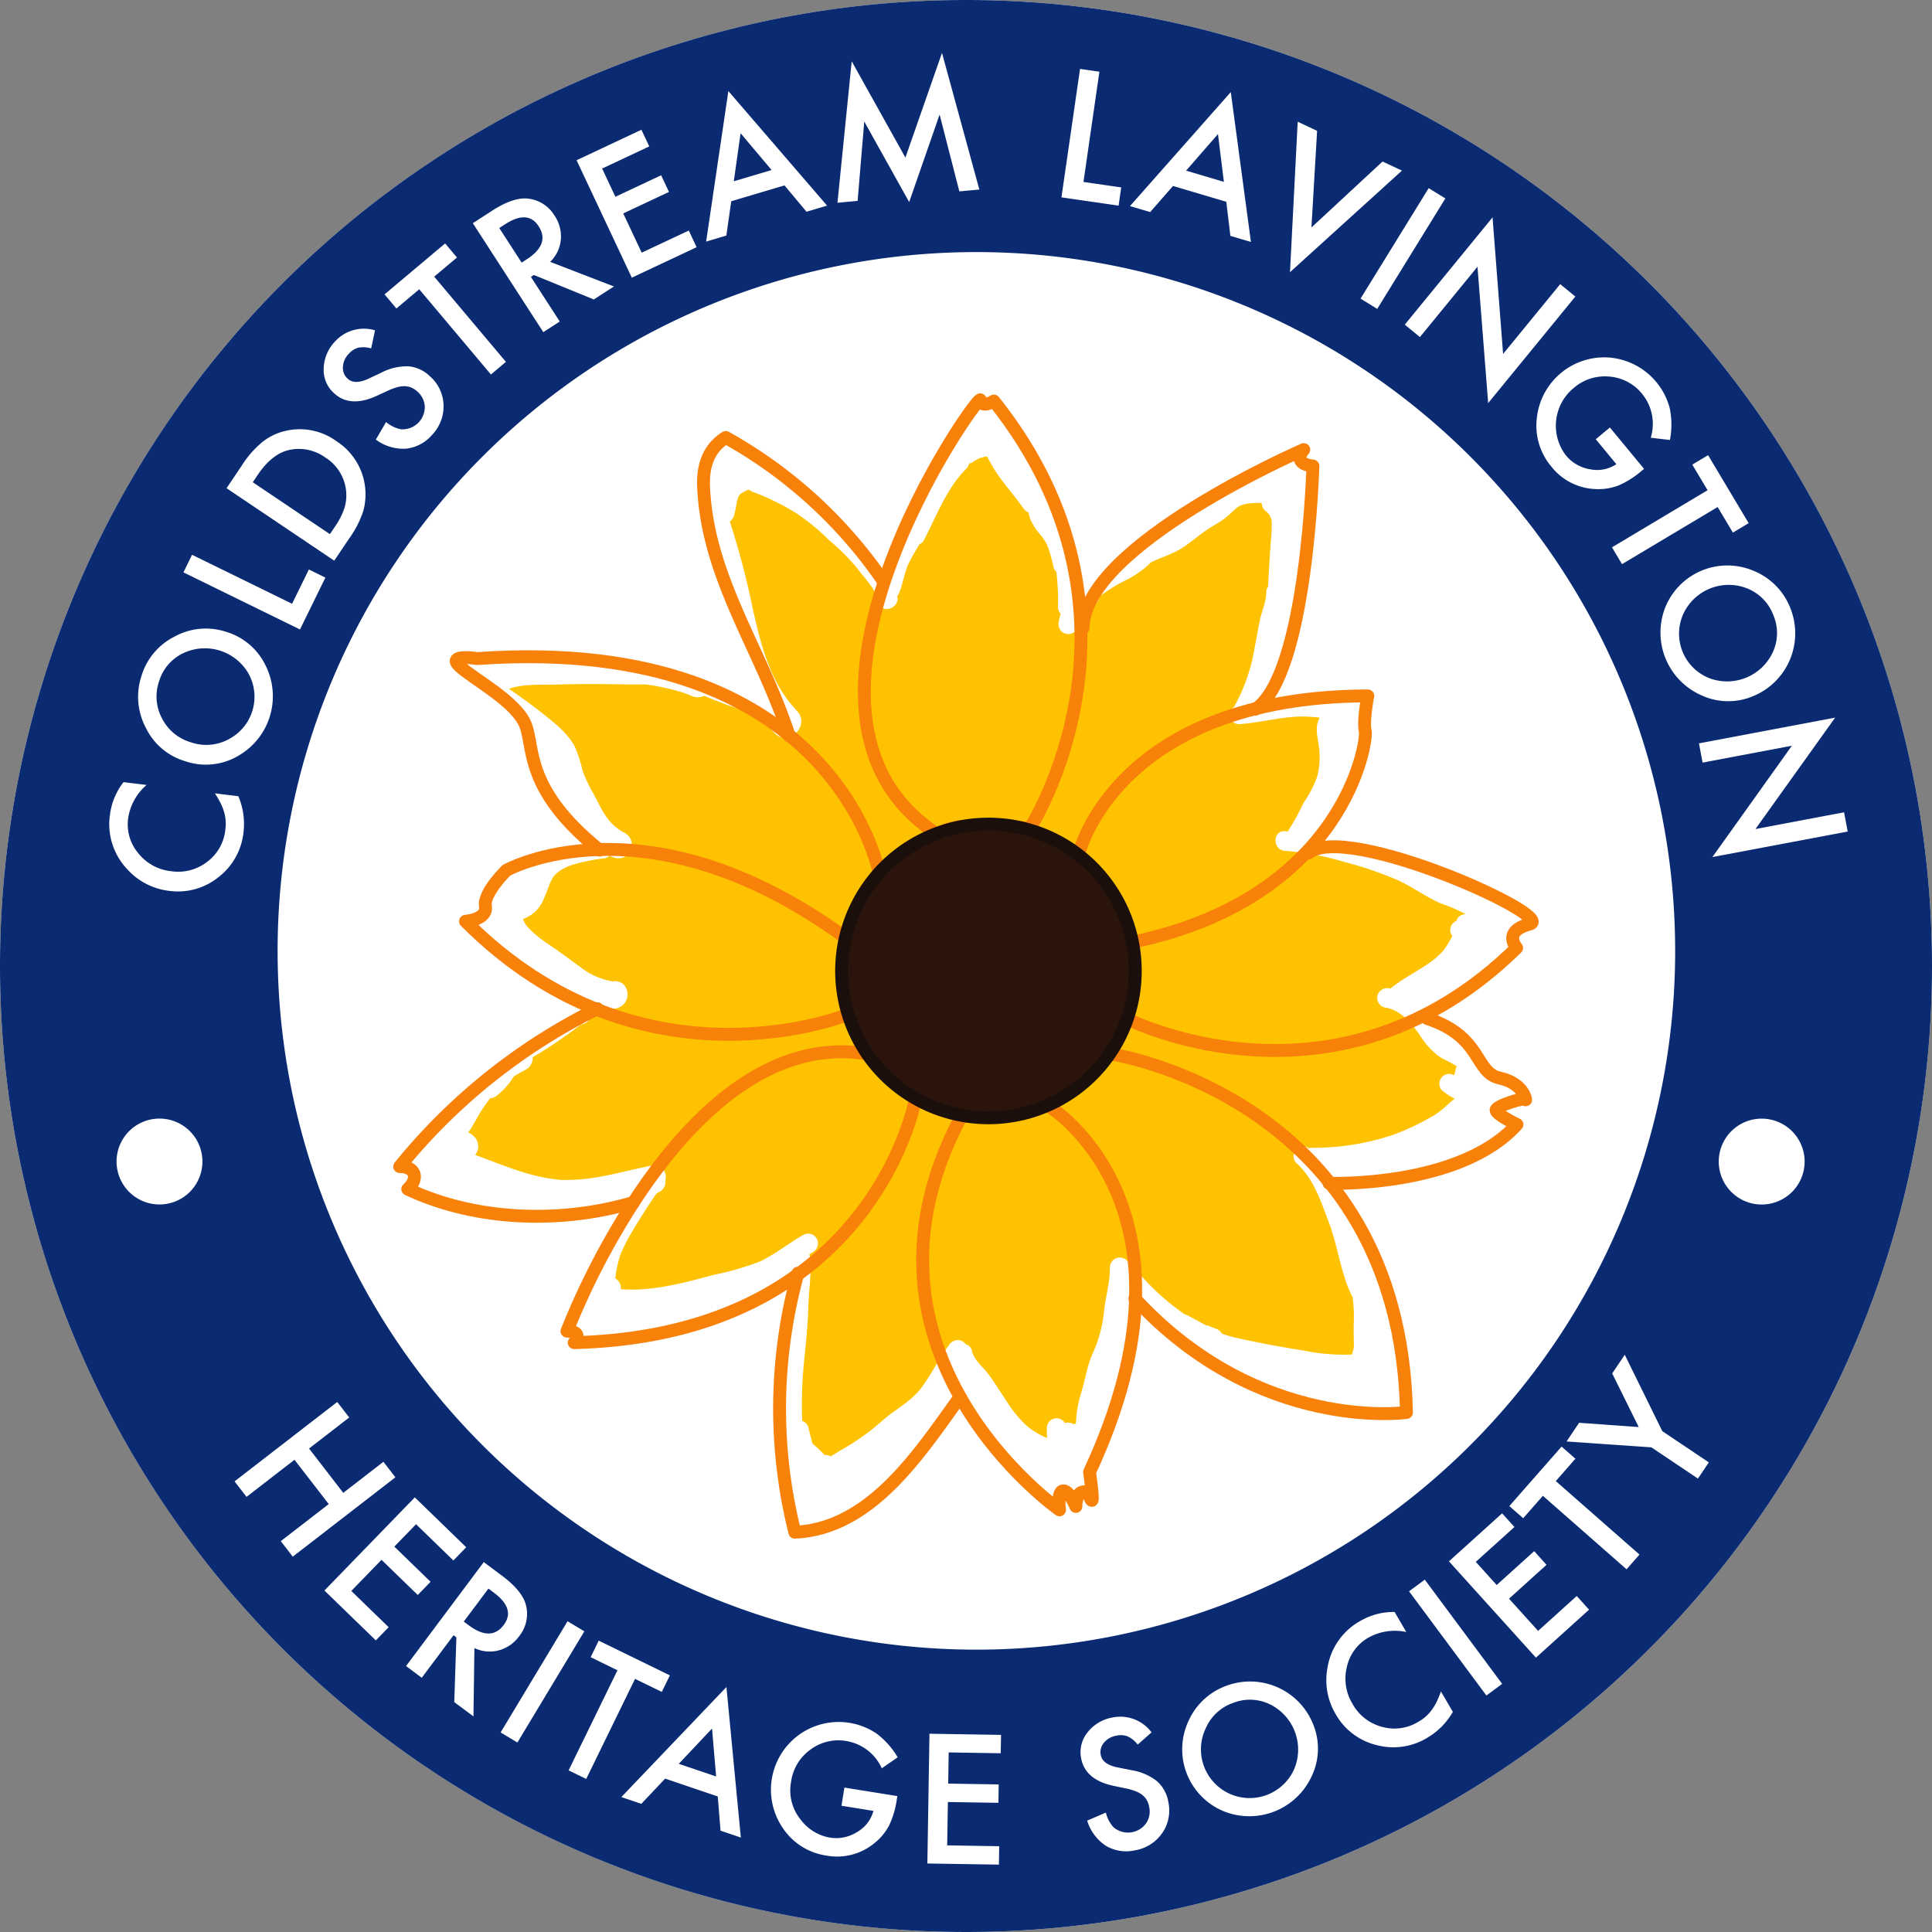
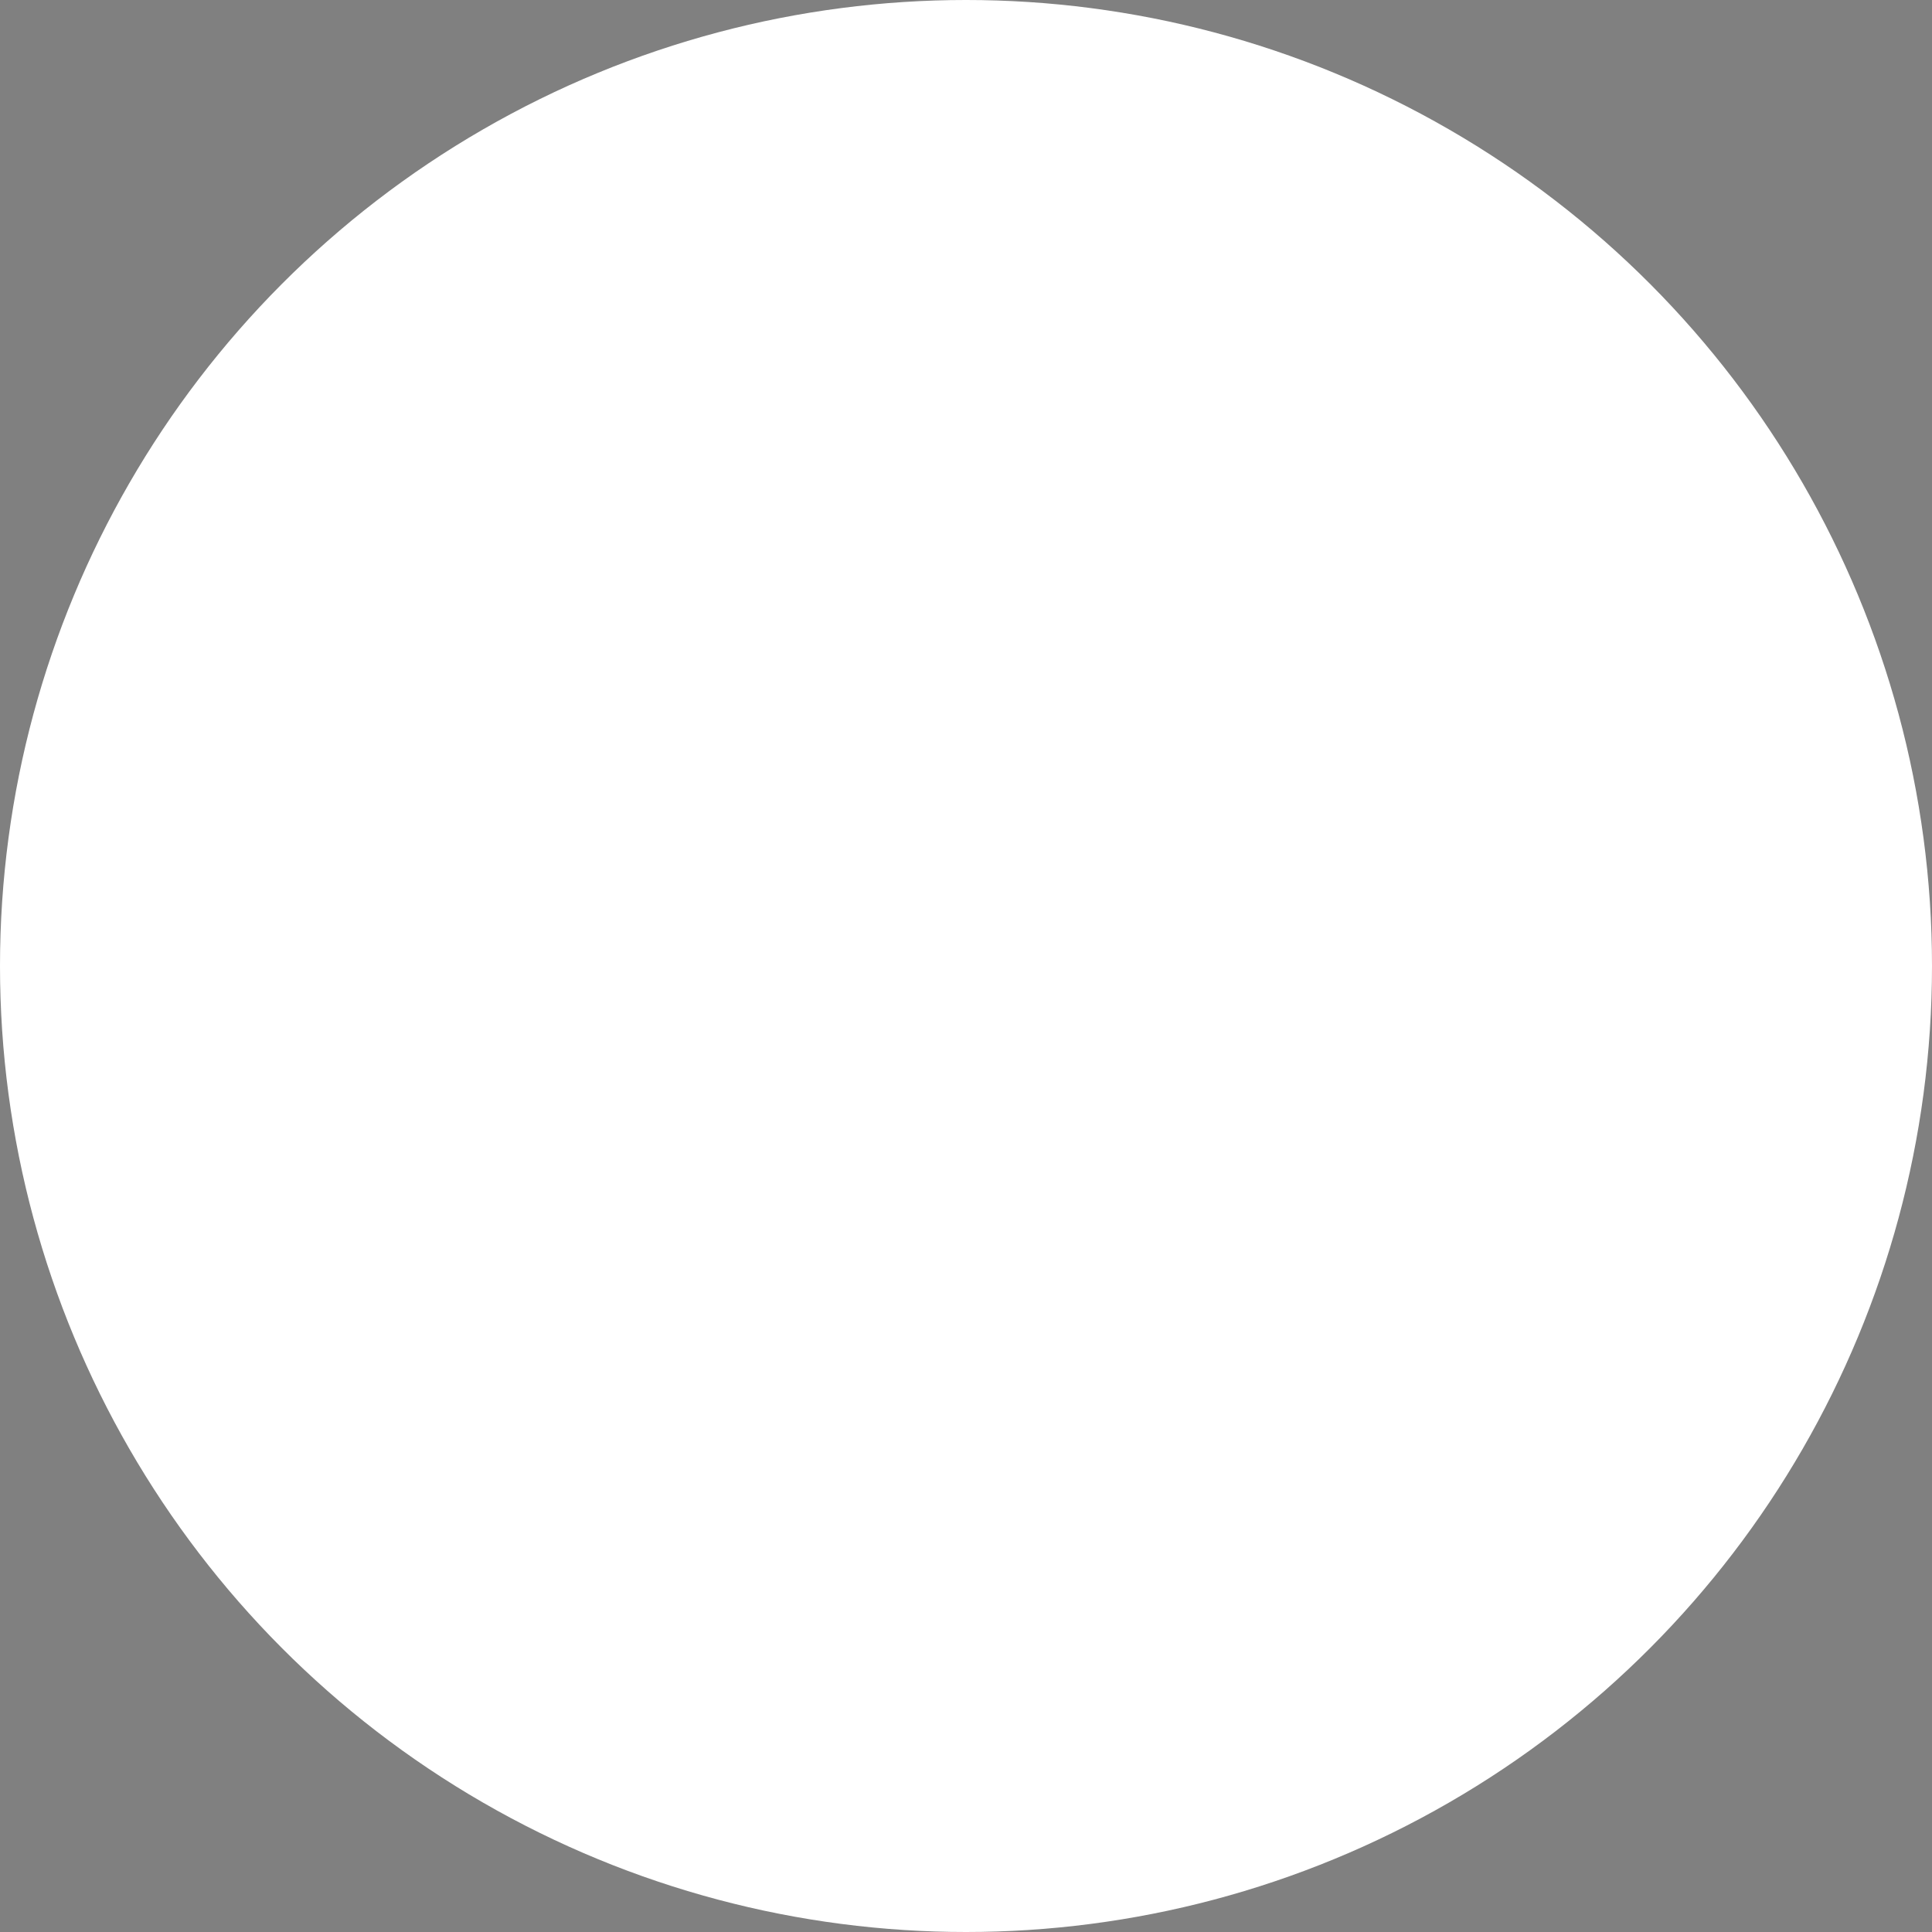
<svg xmlns="http://www.w3.org/2000/svg" width="300" height="300" viewBox="0 0 300 300">
  <rect x="0" y="0" width="300" height="300" fill="#808080" stroke="none" />
  <defs>
    <clipPath id="clip-path">
-       <rect id="Rectangle_67" data-name="Rectangle 67" width="300" height="300" fill="none" />
-     </clipPath>
+       </clipPath>
  </defs>
  <g id="Group_95" data-name="Group 95" transform="translate(-757 -883)">
    <circle id="Ellipse_1" data-name="Ellipse 1" cx="150" cy="150" r="150" transform="translate(757 883)" fill="#fff" />
    <g id="Group_94" data-name="Group 94" transform="translate(757 883)">
      <g id="Group_94-2" data-name="Group 94" clip-path="url(#clip-path)">
        <path id="Path_255" data-name="Path 255" d="M52.628,77.13a6.92,6.92,0,0,0-3.005-7.687,7.01,7.01,0,0,0-5.7-1.162q-2.639.63-4.812,3.856l-.766,1.137,11.975,8.06.766-1.136a11.409,11.409,0,0,0,1.544-3.068" transform="translate(0.905 1.607)" fill="#0a2b71" />
        <path id="Path_256" data-name="Path 256" d="M75.053,241.638l-.868-.649-3.83,5.122.774.577q3.459,2.587,5.437-.056,1.853-2.477-1.513-4.994" transform="translate(1.66 5.688)" fill="#0a2b71" />
        <path id="Path_257" data-name="Path 257" d="M192.909,258.568a7.1,7.1,0,0,0-5.729-.228,7.177,7.177,0,0,0-4.23,3.892,7.564,7.564,0,1,0,13.665,6.488,7.821,7.821,0,0,0-3.706-10.151" transform="translate(4.301 6.085)" fill="#0a2b71" />
-         <path id="Path_258" data-name="Path 258" d="M102.968,267.7l5.8,1.964-.631-7.449Z" transform="translate(2.43 6.188)" fill="#0a2b71" />
        <path id="Path_259" data-name="Path 259" d="M29.1,112.949a7.288,7.288,0,0,0,5.912-.515,7.436,7.436,0,0,0,3.08-10.047A7.824,7.824,0,0,0,27.78,99.158a7.1,7.1,0,0,0-3.666,4.41,7.178,7.178,0,0,0,.517,5.725,7.28,7.28,0,0,0,4.469,3.656" transform="translate(0.56 2.32)" fill="#0a2b71" />
        <path id="Path_260" data-name="Path 260" d="M255.283,93.441a7.434,7.434,0,0,0,3.993,9.719A7.822,7.822,0,0,0,269.3,99.115a7.108,7.108,0,0,0,.036-5.736,7.184,7.184,0,0,0-4.032-4.1,7.77,7.77,0,0,0-10.018,4.157" transform="translate(6.011 2.093)" fill="#0a2b71" />
-         <path id="Path_261" data-name="Path 261" d="M184.881,20.339l-4.952,5.678,5.869,1.742Z" transform="translate(4.246 0.48)" fill="#0a2b71" />
        <path id="Path_262" data-name="Path 262" d="M150,0A150,150,0,1,0,300,150,150,150,0,0,0,150,0M278.006,94.433a10.538,10.538,0,0,1-5.762,13.656,9.912,9.912,0,0,1-8-.1,10.649,10.649,0,0,1-5.789-13.343,10.4,10.4,0,0,1,13.913-5.979,10.263,10.263,0,0,1,5.64,5.767m-17.889,53.216A108.506,108.506,0,1,1,151.611,39.144,108.506,108.506,0,0,1,260.116,147.649m5.118-76.967,6.3,10.555L269.083,82.7l-2.367-3.967L251.867,87.6l-1.557-2.611,14.845-8.867-2.377-3.978ZM250.087,55.538a10.6,10.6,0,0,1,9.183,7.82,12.725,12.725,0,0,1,.037,4.963l-2.98-.349a7.349,7.349,0,0,0-1.3-6.762,7.22,7.22,0,0,0-5.115-2.733,7.367,7.367,0,0,0-5.567,1.787,7.572,7.572,0,0,0-1.184,10.456,6.079,6.079,0,0,0,3.737,2.145,5.389,5.389,0,0,0,4.088-.786l-3.2-3.876,2.2-1.82,5.3,6.422-.512.424a13.753,13.753,0,0,1-3.44,2.146,8.531,8.531,0,0,1-3.457.57,9.132,9.132,0,0,1-6.982-3.495,9.809,9.809,0,0,1-2.256-7.531,10.527,10.527,0,0,1,11.445-9.383M233.4,54.961l8.869-10.839,2.353,1.924L231.083,62.593l-1.661-21.174-8.936,10.919-2.354-1.926,13.63-16.657Zm-8.965-24.149L213.856,47.965l-2.589-1.6,10.579-17.151ZM201.506,18.9l3.014,1.414-.882,15.01,11.046-10.245,3.013,1.413L200.309,42.268Zm-10.391-4.6,3.13,23.27-3.193-.946-.634-5.293-8.272-2.456-3.543,4.053L175.463,32Zm-23.408-3.6,3.009.434L168.24,28.252l5.864.85-.409,2.829-8.874-1.285ZM132.252,9.517l8.339,14.954,5.681-16.26,5.8,21.22-3.106.288-3.065-11.931-4.724,13.588L134.2,18.866l-1.029,12.327-3.131.292ZM113.1,14.141,128.429,31.93l-3.193.949-3.419-4.089-8.271,2.459-.757,5.331-3.14.934ZM99.6,20.15l1.216,2.587L93.5,26.174l2.061,4.382,7.1-3.339,1.216,2.587-7.1,3.339,2.865,6.093,7.312-3.437,1.217,2.587L98.108,43.118,89.532,24.882ZM76.411,32.721q3.358-2.17,5.663-1.872a5.517,5.517,0,0,1,4.039,2.64,5.73,5.73,0,0,1,.968,3.759,5.47,5.47,0,0,1-1.647,3.412l9.9,3.822L92.213,46.5,82.9,42.7l-.461.3,4.48,6.926-2.553,1.651L73.421,34.657ZM69.119,37.8l1.841,2.187L67.425,42.96,78.559,56.193l-2.327,1.958L65.1,44.918,61.553,47.9l-1.841-2.187Zm-17.072,15.2a6.032,6.032,0,0,1,6.185-1.706l-.595,2.806A4.247,4.247,0,0,0,55.591,54a3.065,3.065,0,0,0-1.447.956,3.1,3.1,0,0,0-.895,2.032,2.218,2.218,0,0,0,.74,1.817q1.086,1,3.232-.005l1.967-.92a8.583,8.583,0,0,1,4.212-1,5.462,5.462,0,0,1,3.348,1.539,6.157,6.157,0,0,1,2.123,4.475,6.364,6.364,0,0,1-1.792,4.646A6.207,6.207,0,0,1,63,69.675,7.147,7.147,0,0,1,58.36,68.26l1.587-2.726a5.224,5.224,0,0,0,2.3,1.125,3.47,3.47,0,0,0,3.715-3.516,3.292,3.292,0,0,0-1.137-2.327,3.456,3.456,0,0,0-.9-.609,2.7,2.7,0,0,0-1.007-.235,4.092,4.092,0,0,0-1.171.135,8.6,8.6,0,0,0-1.389.5l-1.912.881q-4.089,1.861-6.565-.421a4.862,4.862,0,0,1-1.62-3.85,6.281,6.281,0,0,1,1.792-4.221M37.542,72.3a15.357,15.357,0,0,1,3.18-3.649,8.993,8.993,0,0,1,3.572-1.733,9.651,9.651,0,0,1,7.947,1.588,9.809,9.809,0,0,1,4.17,10.846A15.645,15.645,0,0,1,54.23,83.6L51.9,87.06,35.18,75.808ZM29.823,86.144l15.53,7.607,2.608-5.321,2.566,1.258-3.944,8.053-18.1-8.866ZM21.956,105a10.083,10.083,0,0,1,5.132-6.141,10.063,10.063,0,0,1,7.986-.76,9.915,9.915,0,0,1,6.122,5.154,10.648,10.648,0,0,1-3.991,13.985,9.9,9.9,0,0,1-8.492.945,9.875,9.875,0,0,1-6.056-5.148,10.276,10.276,0,0,1-.7-8.036m2.809,82.029a6.667,6.667,0,1,1,6.667-6.667,6.667,6.667,0,0,1-6.667,6.667m9.153-50.823a9.987,9.987,0,0,1-7.649,2.128,10.347,10.347,0,0,1-6.507-3.358,10.14,10.14,0,0,1-2.683-8.495,10.285,10.285,0,0,1,2.1-5.029l3.577.437a8.439,8.439,0,0,0-2.853,5.148,6.949,6.949,0,0,0,1.58,5.466,7.525,7.525,0,0,0,5.13,2.784,7.338,7.338,0,0,0,5.57-1.475,7.064,7.064,0,0,0,2.8-4.943A6.435,6.435,0,0,0,34.8,126.1a7.858,7.858,0,0,0-.54-1.374,15.266,15.266,0,0,0-.891-1.536l3.64.445a10.985,10.985,0,0,1,.8,5.621,10.119,10.119,0,0,1-3.888,6.953m9.681,103.1,7.445-5.757-5.318-6.877-7.445,5.757-1.86-2.405,15.942-12.327,1.861,2.405-6.237,4.822L53.3,231.81l6.237-4.822,1.861,2.406L45.459,241.72Zm14.758,15.411-7.981-7.745,14.033-14.463,7.981,7.745-1.99,2.051-5.8-5.626-3.372,3.475,5.629,5.462-1.99,2.051-5.63-5.462-4.69,4.833,5.8,5.627Zm15.306,1.188-.147,10.614L70.538,264.3l.33-10.053-.438-.329-4.941,6.606L63.054,258.7l12.069-16.138,2.854,2.134q3.2,2.392,3.721,4.657a5.51,5.51,0,0,1-1.075,4.705,5.721,5.721,0,0,1-3.186,2.212,5.471,5.471,0,0,1-3.773-.36m4.074,13.1,10.394-17.266,2.605,1.568L80.343,270.578ZM88.295,274.9l7.584-15.541-4.164-2.033,1.254-2.568,11.05,5.391-1.254,2.568-4.153-2.026-7.584,15.542Zm23.59,9.366-.431-5.315-8.171-2.769-3.7,3.916-3.1-1.051L112.8,261.963l2.237,23.372Zm12.455-1.7a7.2,7.2,0,0,0,4.512,2.775,6.074,6.074,0,0,0,4.221-.855,5.382,5.382,0,0,0,2.552-3.291l-4.961-.8.454-2.821,8.222,1.321-.105.657a13.753,13.753,0,0,1-1.167,3.885,8.55,8.55,0,0,1-2.22,2.709,9.128,9.128,0,0,1-7.551,1.985,9.817,9.817,0,0,1-6.667-4.166,10.52,10.52,0,0,1,14.462-14.793,12.716,12.716,0,0,1,3.3,3.7l-2.468,1.705a7.355,7.355,0,0,0-5.442-4.22,7.222,7.222,0,0,0-5.646,1.326,7.37,7.37,0,0,0-3,5.017,7.144,7.144,0,0,0,1.5,5.86m31.055-10.315-8.078-.13-.079,4.841,7.843.128-.046,2.858-7.844-.127-.109,6.733,8.078.131-.047,2.858L144,289.362l.327-20.149,11.117.18Zm25.065,12.4a6.357,6.357,0,0,1-4.2,2.668,6.2,6.2,0,0,1-4.549-.707,7.16,7.16,0,0,1-2.889-3.9l2.9-1.248a5.237,5.237,0,0,0,1.18,2.272,3.474,3.474,0,0,0,5.079-.617,3.3,3.3,0,0,0,.467-2.548,3.367,3.367,0,0,0-.363-1.027,2.712,2.712,0,0,0-.669-.788,4.047,4.047,0,0,0-1.024-.588,8.623,8.623,0,0,0-1.412-.428l-2.062-.428q-4.393-.937-5.028-4.244a4.853,4.853,0,0,1,.989-4.058,6.27,6.27,0,0,1,3.952-2.327A6.032,6.032,0,0,1,178.81,269l-2.148,1.9a4.24,4.24,0,0,0-1.59-1.29,3.071,3.071,0,0,0-1.732-.092,3.11,3.11,0,0,0-1.928,1.1,2.227,2.227,0,0,0-.486,1.9q.278,1.449,2.6,1.919l2.129.429a8.582,8.582,0,0,1,3.981,1.7,5.465,5.465,0,0,1,1.777,3.228,6.157,6.157,0,0,1-.955,4.861m23.156-8.714a10.649,10.649,0,0,1-13.528,5.338,10.4,10.4,0,0,1-5.509-14.105,10.266,10.266,0,0,1,5.952-5.444,10.538,10.538,0,0,1,13.454,6.217,9.91,9.91,0,0,1-.37,7.993m17.993-6.085a10.112,10.112,0,0,1-7.889,1.111,10,10,0,0,1-6.323-4.806,10.346,10.346,0,0,1-1.259-7.212,10.137,10.137,0,0,1,5.142-7.274,10.3,10.3,0,0,1,5.276-1.369l1.815,3.112a8.439,8.439,0,0,0-5.824.842,6.951,6.951,0,0,0-3.4,4.564,7.527,7.527,0,0,0,.886,5.77,7.346,7.346,0,0,0,4.545,3.545,7.07,7.07,0,0,0,5.63-.762,6.425,6.425,0,0,0,2.093-1.824,7.924,7.924,0,0,0,.768-1.263,15.5,15.5,0,0,0,.684-1.638l1.847,3.168a10.965,10.965,0,0,1-3.992,4.035m9.205-6.574L218.8,247.1l2.441-1.812,12.012,16.18ZM238.5,257.4l-13.507-14.956,8.253-7.453,1.915,2.121-6,5.415,3.245,3.594,5.822-5.258,1.915,2.122-5.821,5.257,4.514,5,6-5.415,1.915,2.122Zm14.072-13.722-12.995-11.41-3.057,3.481-2.149-1.887,8.113-9.238,2.148,1.885-3.048,3.472,12.995,11.411Zm11.084-14.085-7.23-4.85-13.172-.912,1.949-2.9,9.254.659-4.115-8.323,1.949-2.9,5.827,11.86,7.23,4.849Zm.721-111.174-.563-2.989,21.148-3.994-12.379,17.3,13.762-2.6.563,2.989L265.9,133.086,278.239,115.8Zm9.176,68.617a6.667,6.667,0,1,1,6.667-6.667,6.667,6.667,0,0,1-6.667,6.667" fill="#0a2b71" />
        <path id="Path_263" data-name="Path 263" d="M81.858,34.353q-1.681-2.6-5.21-.314l-.91.588L79.213,40l.812-.524q3.625-2.348,1.833-5.119" transform="translate(1.787 0.778)" fill="#0a2b71" />
        <path id="Path_264" data-name="Path 264" d="M112.37,20.21l-1.052,7.46,5.868-1.743Z" transform="translate(2.627 0.477)" fill="#0a2b71" />
        <path id="Path_265" data-name="Path 265" d="M222.224,138.727c-2.33-1-4.392-2.534-6.687-3.619a56.889,56.889,0,0,0-8.637-2.949,42.271,42.271,0,0,0-9.039-1.674c-1.956-.121-1.963-3.177,0-3.055.148.009.295.032.443.042a2.147,2.147,0,0,1,.232-.4,36.466,36.466,0,0,0,2.207-4.053,17.341,17.341,0,0,0,2.1-4.021,12.089,12.089,0,0,0,.285-4.647c-.2-1.642-.708-2.978.114-4.543a20.809,20.809,0,0,0-3.807-.146c-2.883.186-5.712.942-8.6,1.139-1.631.112-1.877-1.953-.808-2.742a1.37,1.37,0,0,1,.074-.215,27.715,27.715,0,0,0,3.018-8.765c.305-1.508.55-3.029.865-4.536.3-1.418.983-2.751.958-4.221a1.541,1.541,0,0,1,.293-.882c.1-2.265.247-4.535.4-6.794a28.3,28.3,0,0,0,.163-2.929,2.262,2.262,0,0,0-.826-1.906,1.641,1.641,0,0,1-.725-1.342c-1.337-.025-2.931-.015-3.892.764-.708.574-1.3,1.243-2.05,1.774-.785.554-1.634,1.011-2.436,1.538-1.546,1.017-2.909,2.317-4.523,3.228-1.381.78-2.91,1.211-4.319,1.92-.278.268-.554.541-.845.79a16.109,16.109,0,0,1-3.138,2.028,23.292,23.292,0,0,0-3.123,1.848c-.3.22-.611.418-.92.615a1.612,1.612,0,0,1-.182.7,5.318,5.318,0,0,1-2.48,2.031c-.077.149-.168.292-.237.445a7.372,7.372,0,0,0-.422,1.55,1.468,1.468,0,0,1-.7.912,1.527,1.527,0,0,1-2.09-.548,1.673,1.673,0,0,1-.155-1.177,7.37,7.37,0,0,1,.3-1.233,1.366,1.366,0,0,1-.426-1.068,37.372,37.372,0,0,0-.258-5.446,1.373,1.373,0,0,1-.42-.661,28.291,28.291,0,0,0-.765-2.856c-.043-.12-.087-.237-.133-.355a.124.124,0,0,1-.013-.039c-.013-.028-.016-.032-.044-.091-.1-.214-.208-.426-.326-.634s-.241-.4-.372-.6c-.025-.035-.06-.084-.087-.118-.058-.074-.118-.146-.177-.22a10.46,10.46,0,0,1-1.65-2.438,4.686,4.686,0,0,1-.309-1.17,1.814,1.814,0,0,1-.8-.628q-.362-.521-.744-1.027c-.11-.145-.221-.292-.333-.436l-.037-.047-.206-.263c-.533-.68-1.071-1.356-1.6-2.041a24.737,24.737,0,0,1-2.644-4.089c-.027-.055-.03-.113-.051-.17-.079.005-.158,0-.236.005a5.463,5.463,0,0,0-1.017.27,5.536,5.536,0,0,0-.995.59,1.1,1.1,0,0,1-.6.2,1.39,1.39,0,0,1-.4.808c-3.1,3.065-4.626,7.35-6.639,11.18a1.346,1.346,0,0,1-.666.578c-.34.579-.689,1.155-1.021,1.739-.185.328-.365.659-.534.995-.083.166-.159.335-.24.5-.028.063-.037.082-.043.1l-.04.1c-.562,1.448-.729,3-1.407,4.407a1.139,1.139,0,0,1-.163.193c.006.032.017.06.024.092.361,1.925-2.584,2.742-2.946.813-.383-2.039-2.062-3.537-3.238-5.168a33.93,33.93,0,0,0-4.478-4.473,32.293,32.293,0,0,0-5.171-4.219,38.09,38.09,0,0,0-6.607-3.219,1.61,1.61,0,0,1-.581-.368c-.077.027-.157.044-.233.073l-.044.016c-.08.037-.16.073-.24.111q-.249.121-.49.261c-.078.046-.156.093-.232.143h0c-.049.055-.127.111-.171.157-.013.014-.04.046-.067.077s-.041.058-.049.072c-.04.063-.078.13-.113.2l-.012.027c.038-.071.05-.074-.044.1a6.977,6.977,0,0,0-.251.966,16.7,16.7,0,0,1-.421,1.929,1.591,1.591,0,0,1-.627.828,127.814,127.814,0,0,1,3.637,13.886c1.228,5.483,2.758,11.331,6.761,15.491,2.187,2.272-1.272,5.737-3.462,3.463a20.944,20.944,0,0,1-1.6-1.9,1.7,1.7,0,0,1-1.089-.291,16.3,16.3,0,0,0-4.214-2.022c-1.359-.473-2.685-1-4.014-1.551a2.425,2.425,0,0,1-2.016-.013l-.215-.1-.128-.052c-.215-.084-.431-.163-.65-.239-.453-.157-.912-.3-1.375-.425-.969-.268-1.952-.483-2.94-.668-.571-.107-1.146-.187-1.721-.277-1.306,0-2.61.01-3.9-.014-3.226-.059-6.449-.075-9.674.028-2.586.082-5.217-.165-7.7.659,1.665,1.167,3.332,2.333,4.928,3.6,1.895,1.5,4.014,3.1,5.232,5.238a18.956,18.956,0,0,1,1.266,3.869,24.171,24.171,0,0,0,1.792,3.755c1.164,2.206,1.992,4.229,4.171,5.594.069.043.12.093.18.139a4.4,4.4,0,0,1,.425.185.294.294,0,0,1,.03.019l.424.328.01.008.014.014a2.083,2.083,0,0,1,.538.924c.026.185.05.372.076.557a2.094,2.094,0,0,1-.287,1.057l-.328.425a2,2,0,0,1-2.164.479,2.07,2.07,0,0,1-.595-.225l-.066-.05a1.536,1.536,0,0,1-.808.408,30.282,30.282,0,0,0-4.906.991c-.215.07-.429.143-.641.223-.058.021-.115.045-.172.068l-.124.056c-.339.173-.677.34-1,.544-.046.03-.328.233-.407.286-.087.08-.311.279-.346.314-.125.123-.234.261-.358.384.343-.341.067-.076-.017.056-.176.278-.29.591-.46.87l-.005.01-.053.132c-.057.145-.112.291-.167.437-.277.74-.548,1.485-.886,2.2a5.349,5.349,0,0,1-3.1,2.852l.006.019c.021.069.043.136.063.2.012.016.093.218.132.289.087.154.187.3.281.446a.718.718,0,0,1,.048.087.438.438,0,0,1,.072.07c.261.285.516.568.8.834s.587.531.893.781c.01.008.264.208.292.231.123.092.246.184.37.274.543.4,1.1.771,1.655,1.147,1.416.959,2.763,2.01,4.162,2.992a11.168,11.168,0,0,0,4.9,2.282,1.407,1.407,0,0,1,.215.064,2.014,2.014,0,0,1,.326-.066c2.195,0,2.571,2.737,1.2,3.774a2.126,2.126,0,0,1-.189.142,1.465,1.465,0,0,1-.158.1,1.66,1.66,0,0,1-.442.172,28.949,28.949,0,0,0-4.008,1.264,1.985,1.985,0,0,1-1.334,1.224c-.116.028-.217.06-.321.092a79.1,79.1,0,0,1-7.453,5.05,2.16,2.16,0,0,1-1.017,1.89c-.657.33-1.285.709-1.92,1.078a11.468,11.468,0,0,1-2.763,3.093,1.616,1.616,0,0,1-.924.308c-.271.364-.541.729-.8,1.091-.982,1.359-1.652,2.892-2.6,4.241.062.028.126.049.186.077a1.165,1.165,0,0,1,.137.072,2.386,2.386,0,0,1,.622.507,2.092,2.092,0,0,1,.538.924c.026.185.05.372.075.557a2.015,2.015,0,0,1-.492,1.329c4.29,1.57,8.545,3.463,13.105,3.853.044,0,.082.025.126.031a29.574,29.574,0,0,0,5.5-.375c2.95-.5,5.844-1.29,8.779-1.864a1.8,1.8,0,0,1,2.025,2.3,1.739,1.739,0,0,1-1.2,1.922c.2-.07-.137.115-.076.059.027-.024-.149.165-.182.2a5.847,5.847,0,0,0-.34.48c-.319.49-.644.978-.964,1.467-.806,1.23-1.579,2.481-2.332,3.745a26.554,26.554,0,0,0-1.891,3.719,18.2,18.2,0,0,0-.783,3.634,1.687,1.687,0,0,1,.849,1.691c4.9.352,9.8-.983,14.487-2.248a43.365,43.365,0,0,0,7.108-2.055c2.361-1.105,4.482-2.851,6.756-4.139a1.528,1.528,0,0,1,1.542,2.638c-.2.116-.4.251-.607.374.011.049.04.085.047.136.372,2.783-.157,5.556-.22,8.342-.061,2.755-.387,5.47-.649,8.21a66.175,66.175,0,0,0-.318,8.3c.009.3.026.592.037.887a1.49,1.49,0,0,1,.95,1c.2.854.423,1.7.65,2.548a15.064,15.064,0,0,1,1.862,1.745h.185a1.522,1.522,0,0,1,.769.208c.713-.421,1.4-.868,2.056-1.221a37.258,37.258,0,0,0,6.23-4.545c1.83-1.544,4.217-2.828,5.686-4.736,1.649-2.14,2.774-4.653,4.429-6.8a1.563,1.563,0,0,1,2.089-.549,1.522,1.522,0,0,1,.441.421,1.4,1.4,0,0,1,.993,1.005c.285,1.42,1.564,2.371,2.413,3.467,1.125,1.456,2.059,3.043,3.088,4.565a18.489,18.489,0,0,0,2.962,3.6,11.858,11.858,0,0,0,3.217,1.949c-.034-.511-.046-1.023-.046-1.538a1.588,1.588,0,0,1,.447-1.08,1.527,1.527,0,0,1,2.16,0,1.525,1.525,0,0,1,.2.3l.074-.031a1.163,1.163,0,0,1,.609-.028,1.136,1.136,0,0,1,.568.181c.026.013.037.041.06.055a1.15,1.15,0,0,1,.283-.09c.04-.008.079.01.118.005a18.775,18.775,0,0,1,.8-4.725c.657-2.046.914-4.2,1.8-6.172a20.588,20.588,0,0,0,1.77-6.521c.24-2.3.935-4.6.921-6.916a1.523,1.523,0,0,1,2.963-.439,1.284,1.284,0,0,1,.742.457,37.728,37.728,0,0,0,7.892,7.331,1.568,1.568,0,0,1,.36.114c.987.527,1.966,1.064,2.949,1.594a1.063,1.063,0,0,1,.2.008c.447.15.871.362,1.317.513a1.534,1.534,0,0,1,.675.392l.238.309c.006.012.01.024.015.036.061.031.125.057.186.088a19.777,19.777,0,0,0,2.068.6c3.484.786,7.045,1.436,10.575,1.992a30.475,30.475,0,0,0,7.42.594,2.171,2.171,0,0,1,.147-.532c-.083.19.073-.335.086-.4s.009-.054.014-.082c.01-.11.017-.22.023-.331.017-.387,0-.774-.011-1.16-.03-.783-.024-1.564-.008-2.348a20.737,20.737,0,0,0-.193-4.094c-.016-.029-.041-.041-.056-.073-1.8-3.636-2.183-7.721-3.615-11.487-1.219-3.208-2.284-6.618-4.835-9.036a1.4,1.4,0,0,1-.527-.664,1.215,1.215,0,0,1-.082-.732,1.415,1.415,0,0,1,1.451-1.38,1.478,1.478,0,0,1,.468.1,1.421,1.421,0,0,1,.143.029,1.087,1.087,0,0,1,.125.075c.053.025.1.067.158.094a1.443,1.443,0,0,1,.351-.074,38.976,38.976,0,0,0,12.527-1.946,37.072,37.072,0,0,0,5.683-2.6,11.51,11.51,0,0,0,2.351-1.588c.565-.519,1.13-1.023,1.733-1.487-.056-.03-.112-.062-.169-.092a10.271,10.271,0,0,1-1.766-1.165,1.5,1.5,0,0,1-.448-1.081,1.539,1.539,0,0,1,.448-1.08,1.556,1.556,0,0,1,1.08-.447,1.422,1.422,0,0,1,.753.242,5.175,5.175,0,0,0,.255-.981,1.5,1.5,0,0,1,.161-.406l.006-.008c-.893-.625-1.949-1.013-2.858-1.63a12.226,12.226,0,0,1-2.923-3.293c-1.436-2.005-2.955-3.849-5.459-4.241a1.539,1.539,0,0,1-1.067-1.879,1.574,1.574,0,0,1,1.878-1.067c.042.006.079.02.119.028,2.013-1.648,4.373-2.755,6.468-4.286a12.081,12.081,0,0,0,1.314-1.152,6.738,6.738,0,0,0,1.054-1.362c.2-.319.391-.645.57-.977.081-.148.157-.286.216-.413a1.39,1.39,0,0,1-.2-1.491,1.138,1.138,0,0,1,.316-.491l.014-.013.007-.006c.1-.079.213-.167.315-.243a.135.135,0,0,1,.019-.014l.025-.014.012-.007.106-.044a2.93,2.93,0,0,1,.139-.3,1.373,1.373,0,0,1,1.381-.708,23.355,23.355,0,0,0-3.723-1.63" transform="translate(1.676 1.635)" fill="#ffc200" />
        <path id="Path_266" data-name="Path 266" d="M159.416,167.711s25.746,15.468,6.463,56.926c0,0,.668,4.524.348,4.381s-.436-1.6-1.47-1.3-1,2.242-1,2.242-1.052-2.518-1.99-2.425-.552,2.955-.552,2.955-35.037-24.484-15.133-61.31" transform="translate(3.303 3.958)" fill="none" stroke="#f8810a" stroke-linecap="round" stroke-linejoin="round" stroke-width="2" />
-         <path id="Path_267" data-name="Path 267" d="M146.206,212.46c-6.276,8.724-13.794,20.385-25.576,20.9a79.047,79.047,0,0,1,.479-40.217" transform="translate(2.791 4.558)" fill="none" stroke="#f8810a" stroke-linecap="round" stroke-linejoin="round" stroke-width="2" />
        <path id="Path_268" data-name="Path 268" d="M140.082,167.024s-6.572,36.506-52.945,37.693c0,0,1.547-1.742-1.125-1.783a116.526,116.526,0,0,1,10.319-19.98c8.025-12.355,20.4-25.452,35.952-23.127" transform="translate(2.03 3.766)" fill="none" stroke="#f8810a" stroke-linecap="round" stroke-linejoin="round" stroke-width="2" />
        <path id="Path_269" data-name="Path 269" d="M96.93,183.108c-11.162,3.293-24.377,2.937-35.044-2.075,1.694-1.537,1.334-3.49-1.252-3.5a91.868,91.868,0,0,1,30.708-24.51" transform="translate(1.431 3.611)" fill="none" stroke="#f8810a" stroke-linecap="round" stroke-linejoin="round" stroke-width="2" />
        <path id="Path_270" data-name="Path 270" d="M129.975,154.492S98.039,167.505,70.618,140.02c0,0,3.443-.255,3.09-2.333s3.263-5.586,3.263-5.586,21.665-12.095,52.585,10.422" transform="translate(1.667 3.041)" fill="none" stroke="#f8810a" stroke-linecap="round" stroke-linejoin="round" stroke-width="2" />
        <path id="Path_271" data-name="Path 271" d="M134.856,133.145S128,96.021,72.482,99.911c0,0-4.9-.781-2.721,1.218s8.716,5.429,10.182,9.028S79.7,120.165,91.47,129.648" transform="translate(1.633 2.351)" fill="none" stroke="#f8810a" stroke-linecap="round" stroke-linejoin="round" stroke-width="2" />
        <path id="Path_272" data-name="Path 272" d="M120.018,112.7c-4.358-13.485-12.664-24.494-13.281-38.633-.1-2.356.224-5.676,3.441-7.7A72.094,72.094,0,0,1,134.61,88.628" transform="translate(2.519 1.566)" fill="none" stroke="#f8810a" stroke-linecap="round" stroke-linejoin="round" stroke-width="2" />
        <path id="Path_273" data-name="Path 273" d="M156.806,127.233s21.179-32.8-5.567-66.386c0,0-1.937,1.184-2.1-.17s-35.656,48.872-6.58,67.491C142.559,128.169,144.571,125.6,156.806,127.233Z" transform="translate(3.094 1.431)" fill="none" stroke="#f8810a" stroke-linecap="round" stroke-linejoin="round" stroke-width="2" />
        <path id="Path_274" data-name="Path 274" d="M164.294,95.918C164.412,83.037,198.57,68.2,198.57,68.2s-2,2.18,1.42,2.555c0,0-.888,32.385-8.924,37.76" transform="translate(3.877 1.61)" fill="none" stroke="#f8810a" stroke-linecap="round" stroke-linejoin="round" stroke-width="2" />
        <path id="Path_275" data-name="Path 275" d="M172.4,143.725c32.719-7.029,36.111-31.253,35.734-32.7s.389-5.46.389-5.46c-38.987.131-44.836,24.411-44.836,24.411" transform="translate(3.863 2.491)" fill="none" stroke="#f8810a" stroke-linecap="round" stroke-linejoin="round" stroke-width="2" />
        <path id="Path_276" data-name="Path 276" d="M171.286,155.316s32.321,16.227,60.174-11.158c0,0-2.31-2.568,2.037-3.7s-28.488-15.924-34.4-11.008" transform="translate(4.042 3.032)" fill="none" stroke="#f8810a" stroke-linecap="round" stroke-linejoin="round" stroke-width="2" />
        <path id="Path_277" data-name="Path 277" d="M201.617,180.092s20.287.737,29.173-9.124c0,0-3.155-1.537-3.237-2.214s4.516-2.081,4.585-1.665-.053-2.458-4.019-3.332-2.636-6.427-11.237-9.244" transform="translate(4.758 3.647)" fill="none" stroke="#f8810a" stroke-linecap="round" stroke-linejoin="round" stroke-width="2" />
-         <path id="Path_278" data-name="Path 278" d="M168.7,159.923s44.731,6.788,45.713,55.631c0,0-22.834,3.247-42.172-17.682" transform="translate(3.982 3.774)" fill="none" stroke="#f8810a" stroke-linecap="round" stroke-linejoin="round" stroke-width="2" />
+         <path id="Path_278" data-name="Path 278" d="M168.7,159.923s44.731,6.788,45.713,55.631" transform="translate(3.982 3.774)" fill="none" stroke="#f8810a" stroke-linecap="round" stroke-linejoin="round" stroke-width="2" />
        <path id="Path_279" data-name="Path 279" d="M171.291,157.117A22.8,22.8,0,1,1,159.77,127a22.8,22.8,0,0,1,11.521,30.115" transform="translate(3.013 2.95)" fill="#2a140c" />
        <path id="Path_280" data-name="Path 280" d="M171.291,157.117A22.8,22.8,0,1,1,159.77,127,22.8,22.8,0,0,1,171.291,157.117Z" transform="translate(3.013 2.95)" fill="none" stroke="#1b0f0b" stroke-linecap="round" stroke-linejoin="round" stroke-width="2" />
      </g>
    </g>
  </g>
</svg>